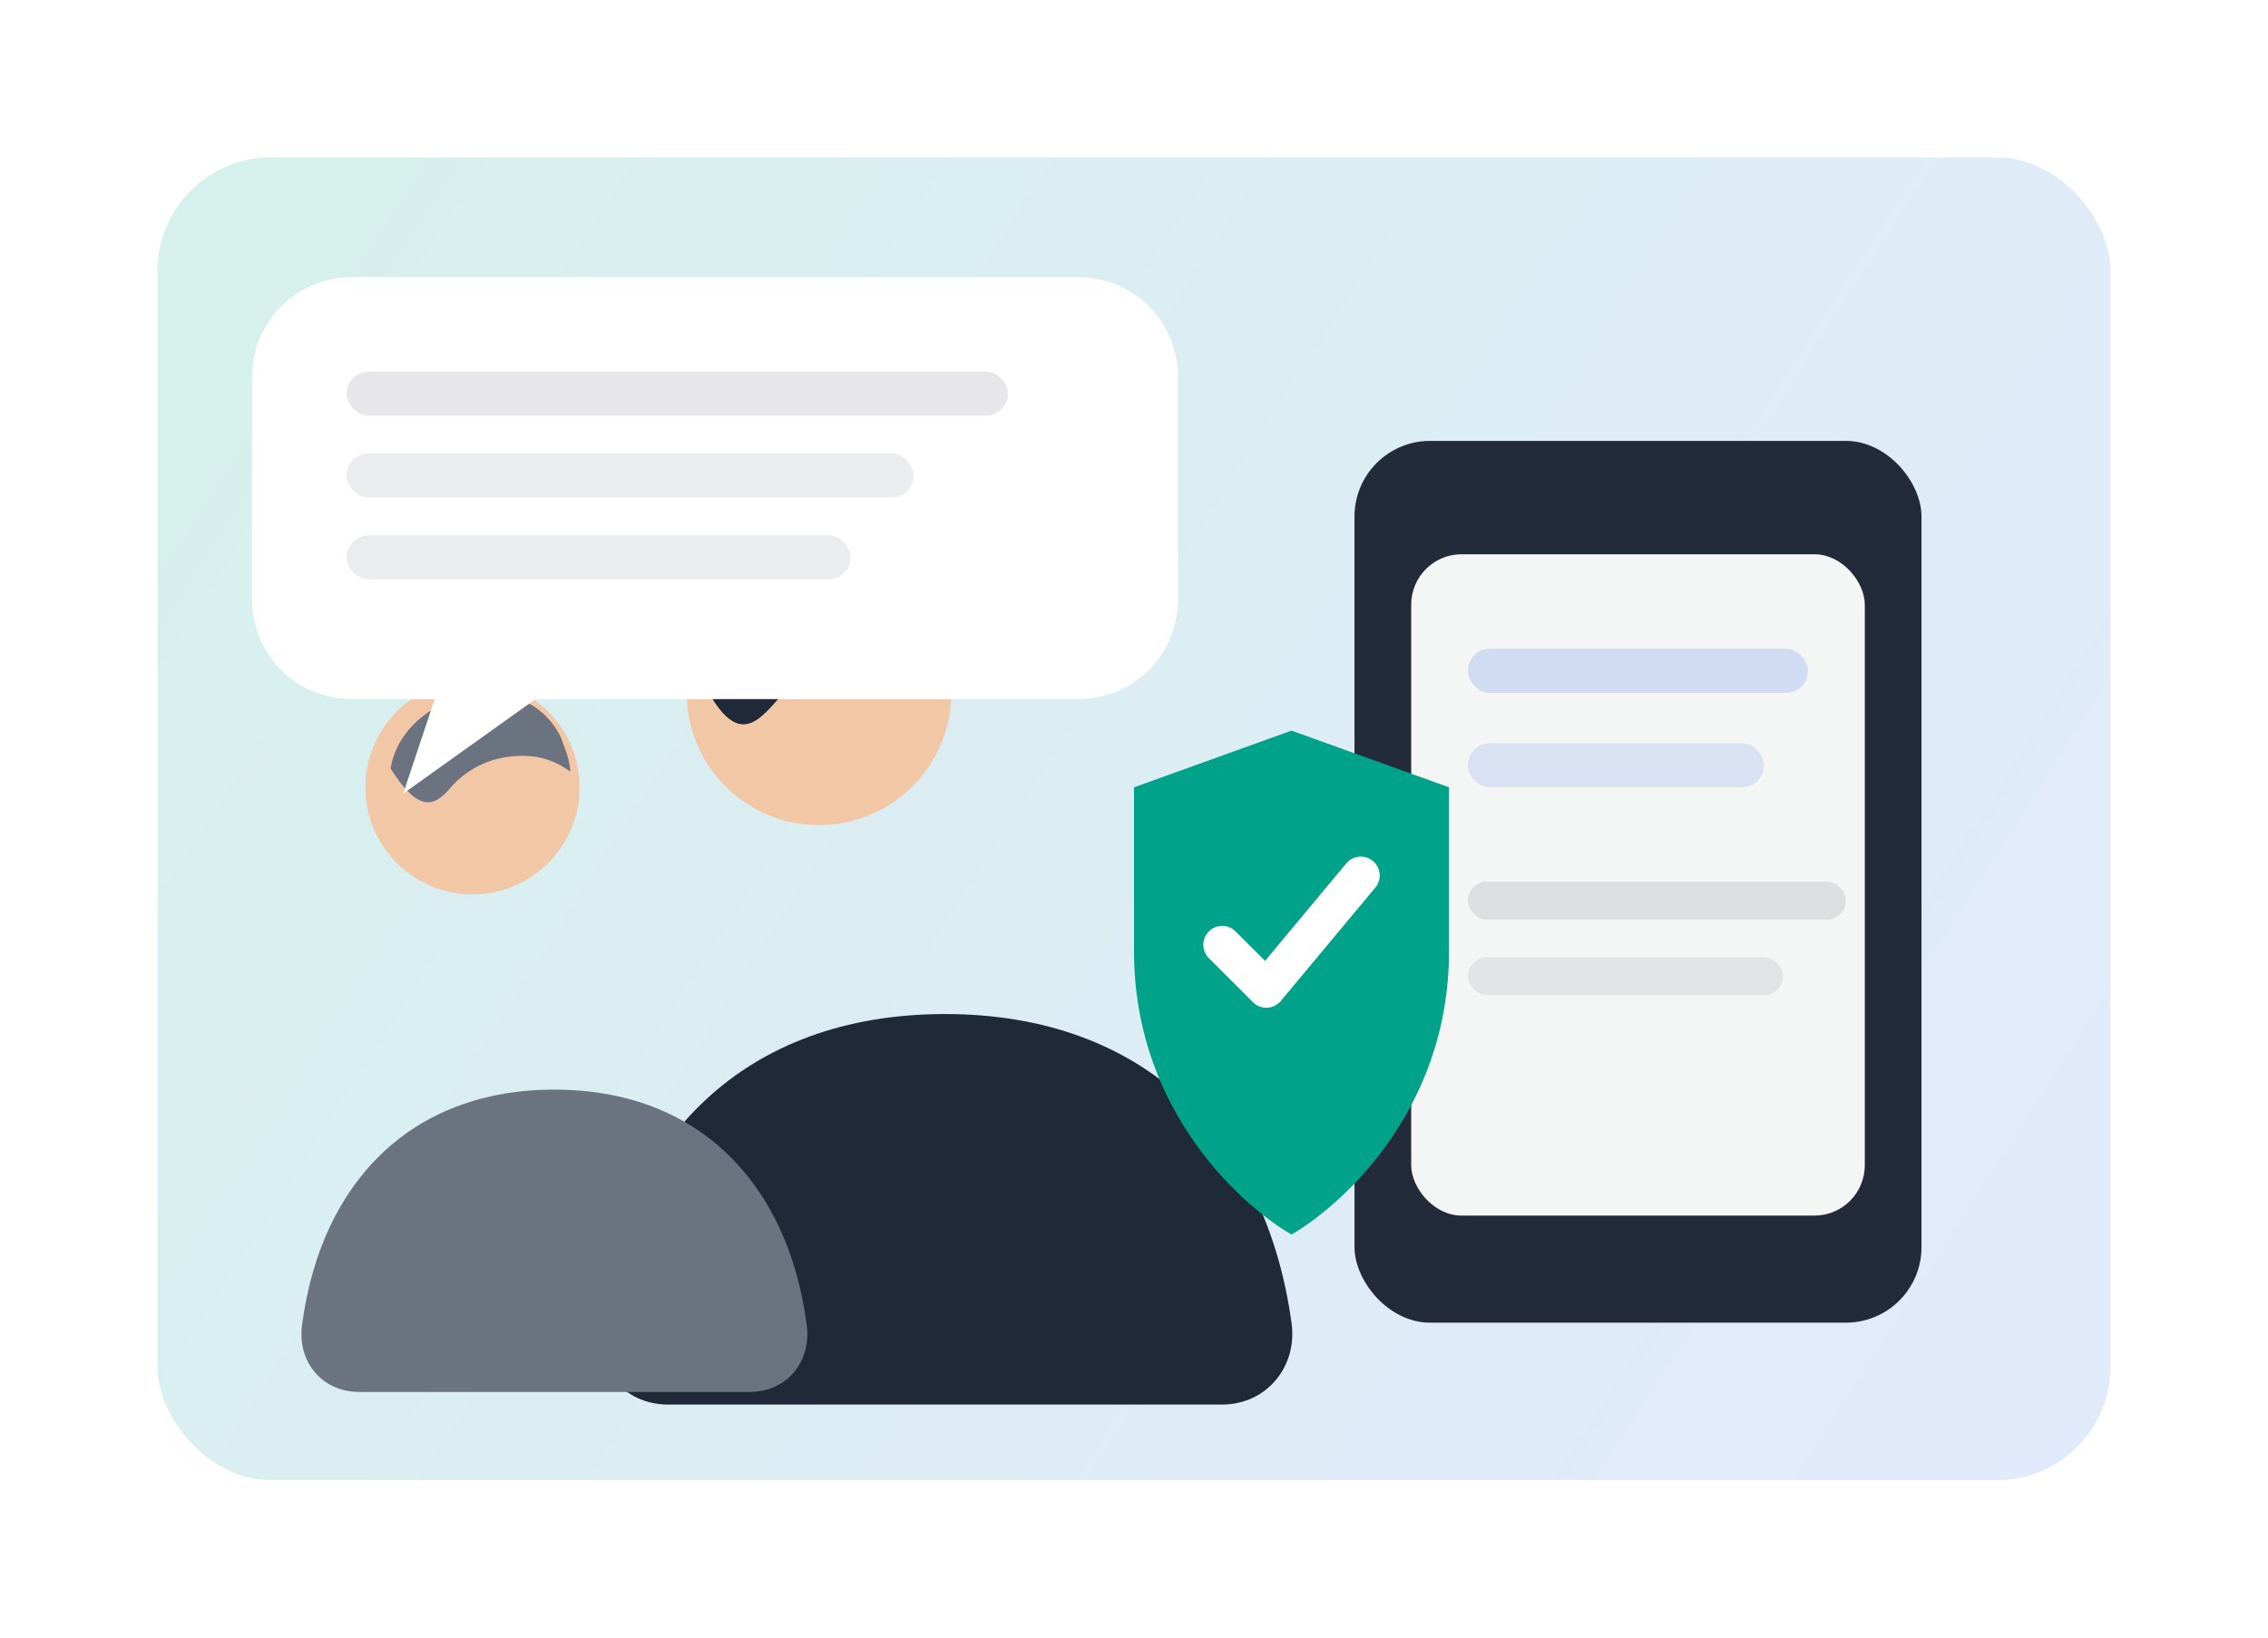
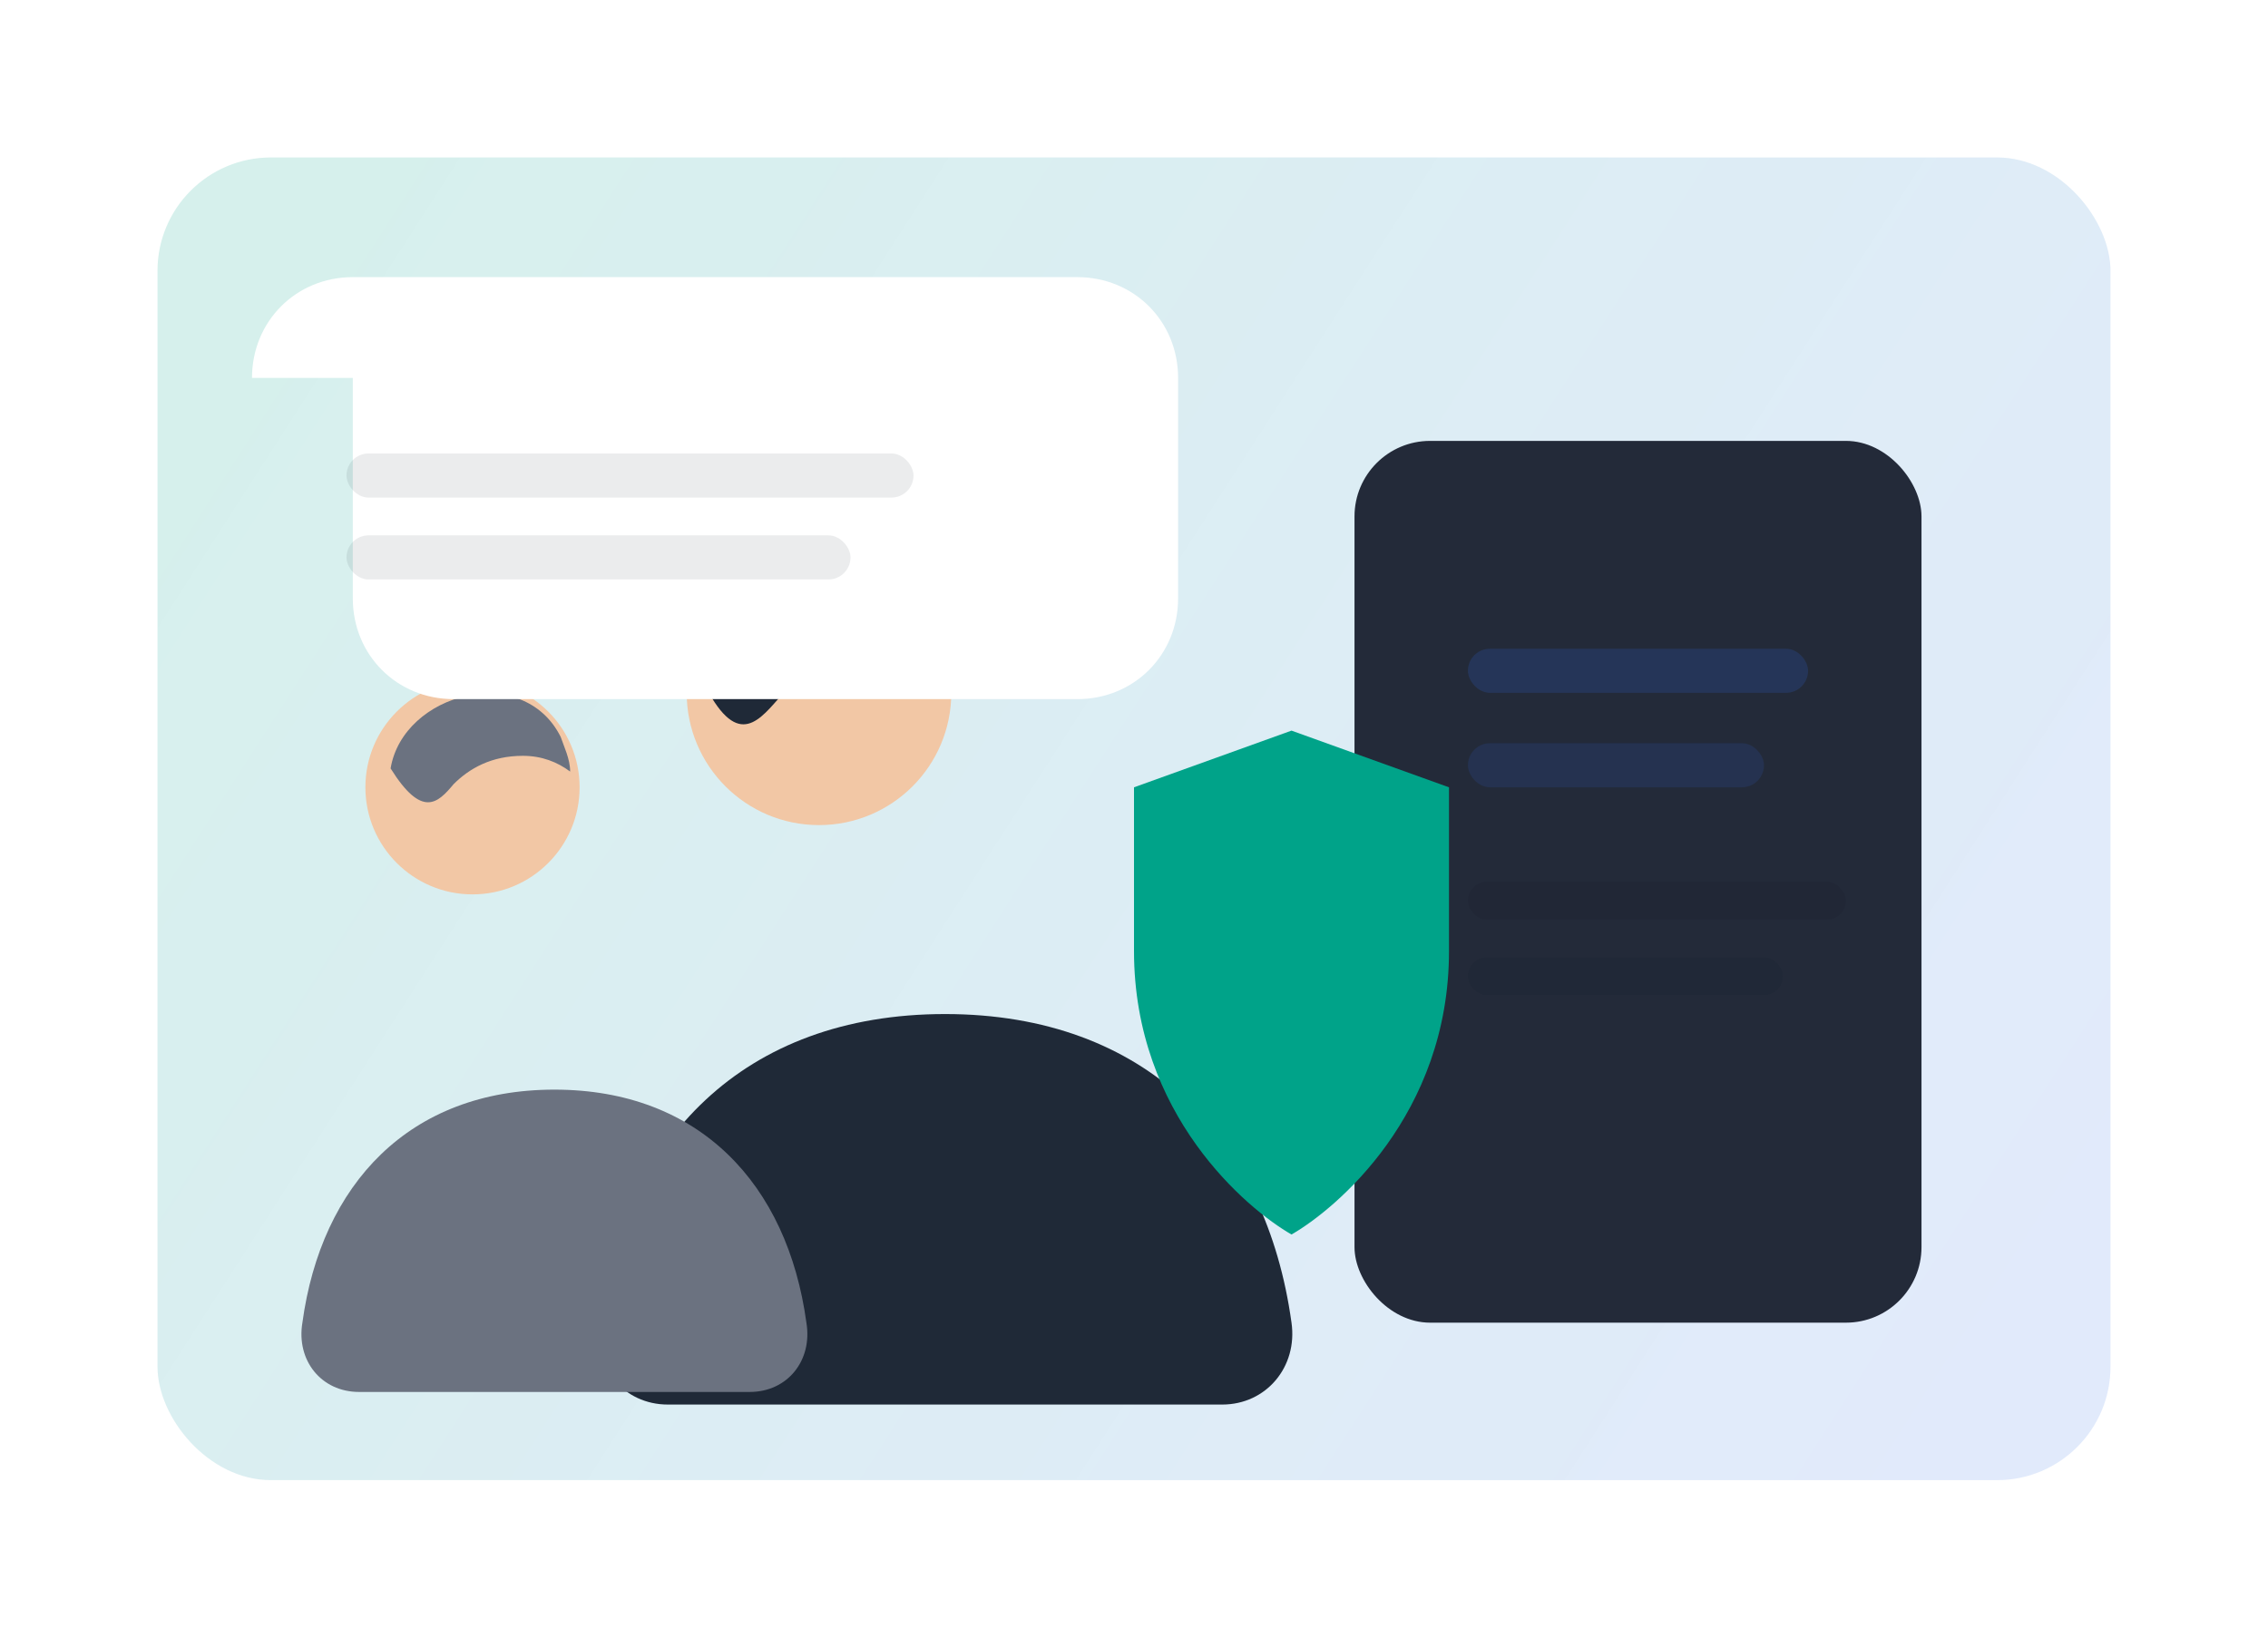
<svg xmlns="http://www.w3.org/2000/svg" width="720" height="520" viewBox="0 0 720 520" fill="none" role="img" aria-label="Памятка для родителей: безопасный разговор по телефону">
  <defs>
    <linearGradient id="bg" x1="80" y1="80" x2="640" y2="440" gradientUnits="userSpaceOnUse">
      <stop stop-color="#00A389" stop-opacity="0.16" />
      <stop offset="1" stop-color="#2D6AE3" stop-opacity="0.14" />
    </linearGradient>
    <filter id="sh" x="-20%" y="-20%" width="140%" height="140%">
      <feDropShadow dx="0" dy="12" stdDeviation="14" flood-color="#0B1020" flood-opacity="0.20" />
    </filter>
  </defs>
  <rect x="50" y="50" width="620" height="420" rx="36" fill="url(#bg)" />
  <g filter="url(#sh)">
    <rect x="430" y="140" width="180" height="280" rx="24" fill="#0B1020" opacity="0.88" />
-     <rect x="448" y="176" width="144" height="210" rx="16" fill="#FFFFFF" opacity="0.95" />
    <rect x="466" y="206" width="108" height="14" rx="7" fill="#2D6AE3" opacity="0.18" />
    <rect x="466" y="236" width="94" height="14" rx="7" fill="#2D6AE3" opacity="0.14" />
    <rect x="466" y="280" width="120" height="12" rx="6" fill="#0B1020" opacity="0.10" />
    <rect x="466" y="304" width="100" height="12" rx="6" fill="#0B1020" opacity="0.08" />
  </g>
  <circle cx="260" cy="220" r="42" fill="#F2C7A5" />
  <path d="M222 214c6-34 56-46 78-14 2 4 5 10 6 16-7-5-16-8-26-8-16 0-26 6-33 14-7 8-14 16-25-8z" fill="#1F2937" />
  <path d="M190 420c8-58 46-98 110-98s102 40 110 98c2 14-8 26-22 26H212c-14 0-24-12-22-26z" fill="#1F2937" />
  <circle cx="150" cy="250" r="34" fill="#F2C7A5" />
  <path d="M124 244c4-24 42-34 54-10 1 3 3 7 3 11-4-3-9-5-15-5-10 0-17 4-22 9-5 6-10 11-20-5z" fill="#6B7280" />
  <path d="M96 420c6-44 34-74 80-74 46 0 74 30 80 74 2 12-6 22-18 22H114c-12 0-20-10-18-22z" fill="#6B7280" />
  <g filter="url(#sh)">
-     <path d="M80 120c0-18 14-32 32-32h230c18 0 32 14 32 32v70c0 18-14 32-32 32H170l-42 30 10-30h-26c-18 0-32-14-32-32v-70z" fill="#FFFFFF" />
-     <rect x="110" y="118" width="210" height="14" rx="7" fill="#0B1020" opacity="0.10" />
+     <path d="M80 120c0-18 14-32 32-32h230c18 0 32 14 32 32v70c0 18-14 32-32 32H170h-26c-18 0-32-14-32-32v-70z" fill="#FFFFFF" />
    <rect x="110" y="144" width="180" height="14" rx="7" fill="#0B1020" opacity="0.08" />
    <rect x="110" y="170" width="160" height="14" rx="7" fill="#0B1020" opacity="0.08" />
  </g>
  <g filter="url(#sh)">
    <path d="M360 250l50-18 50 18v52c0 52-36 82-50 90-14-8-50-38-50-90v-52z" fill="#00A389" />
-     <path d="M388 300l14 14 30-36" stroke="#FFFFFF" stroke-width="12" stroke-linecap="round" stroke-linejoin="round" />
  </g>
</svg>